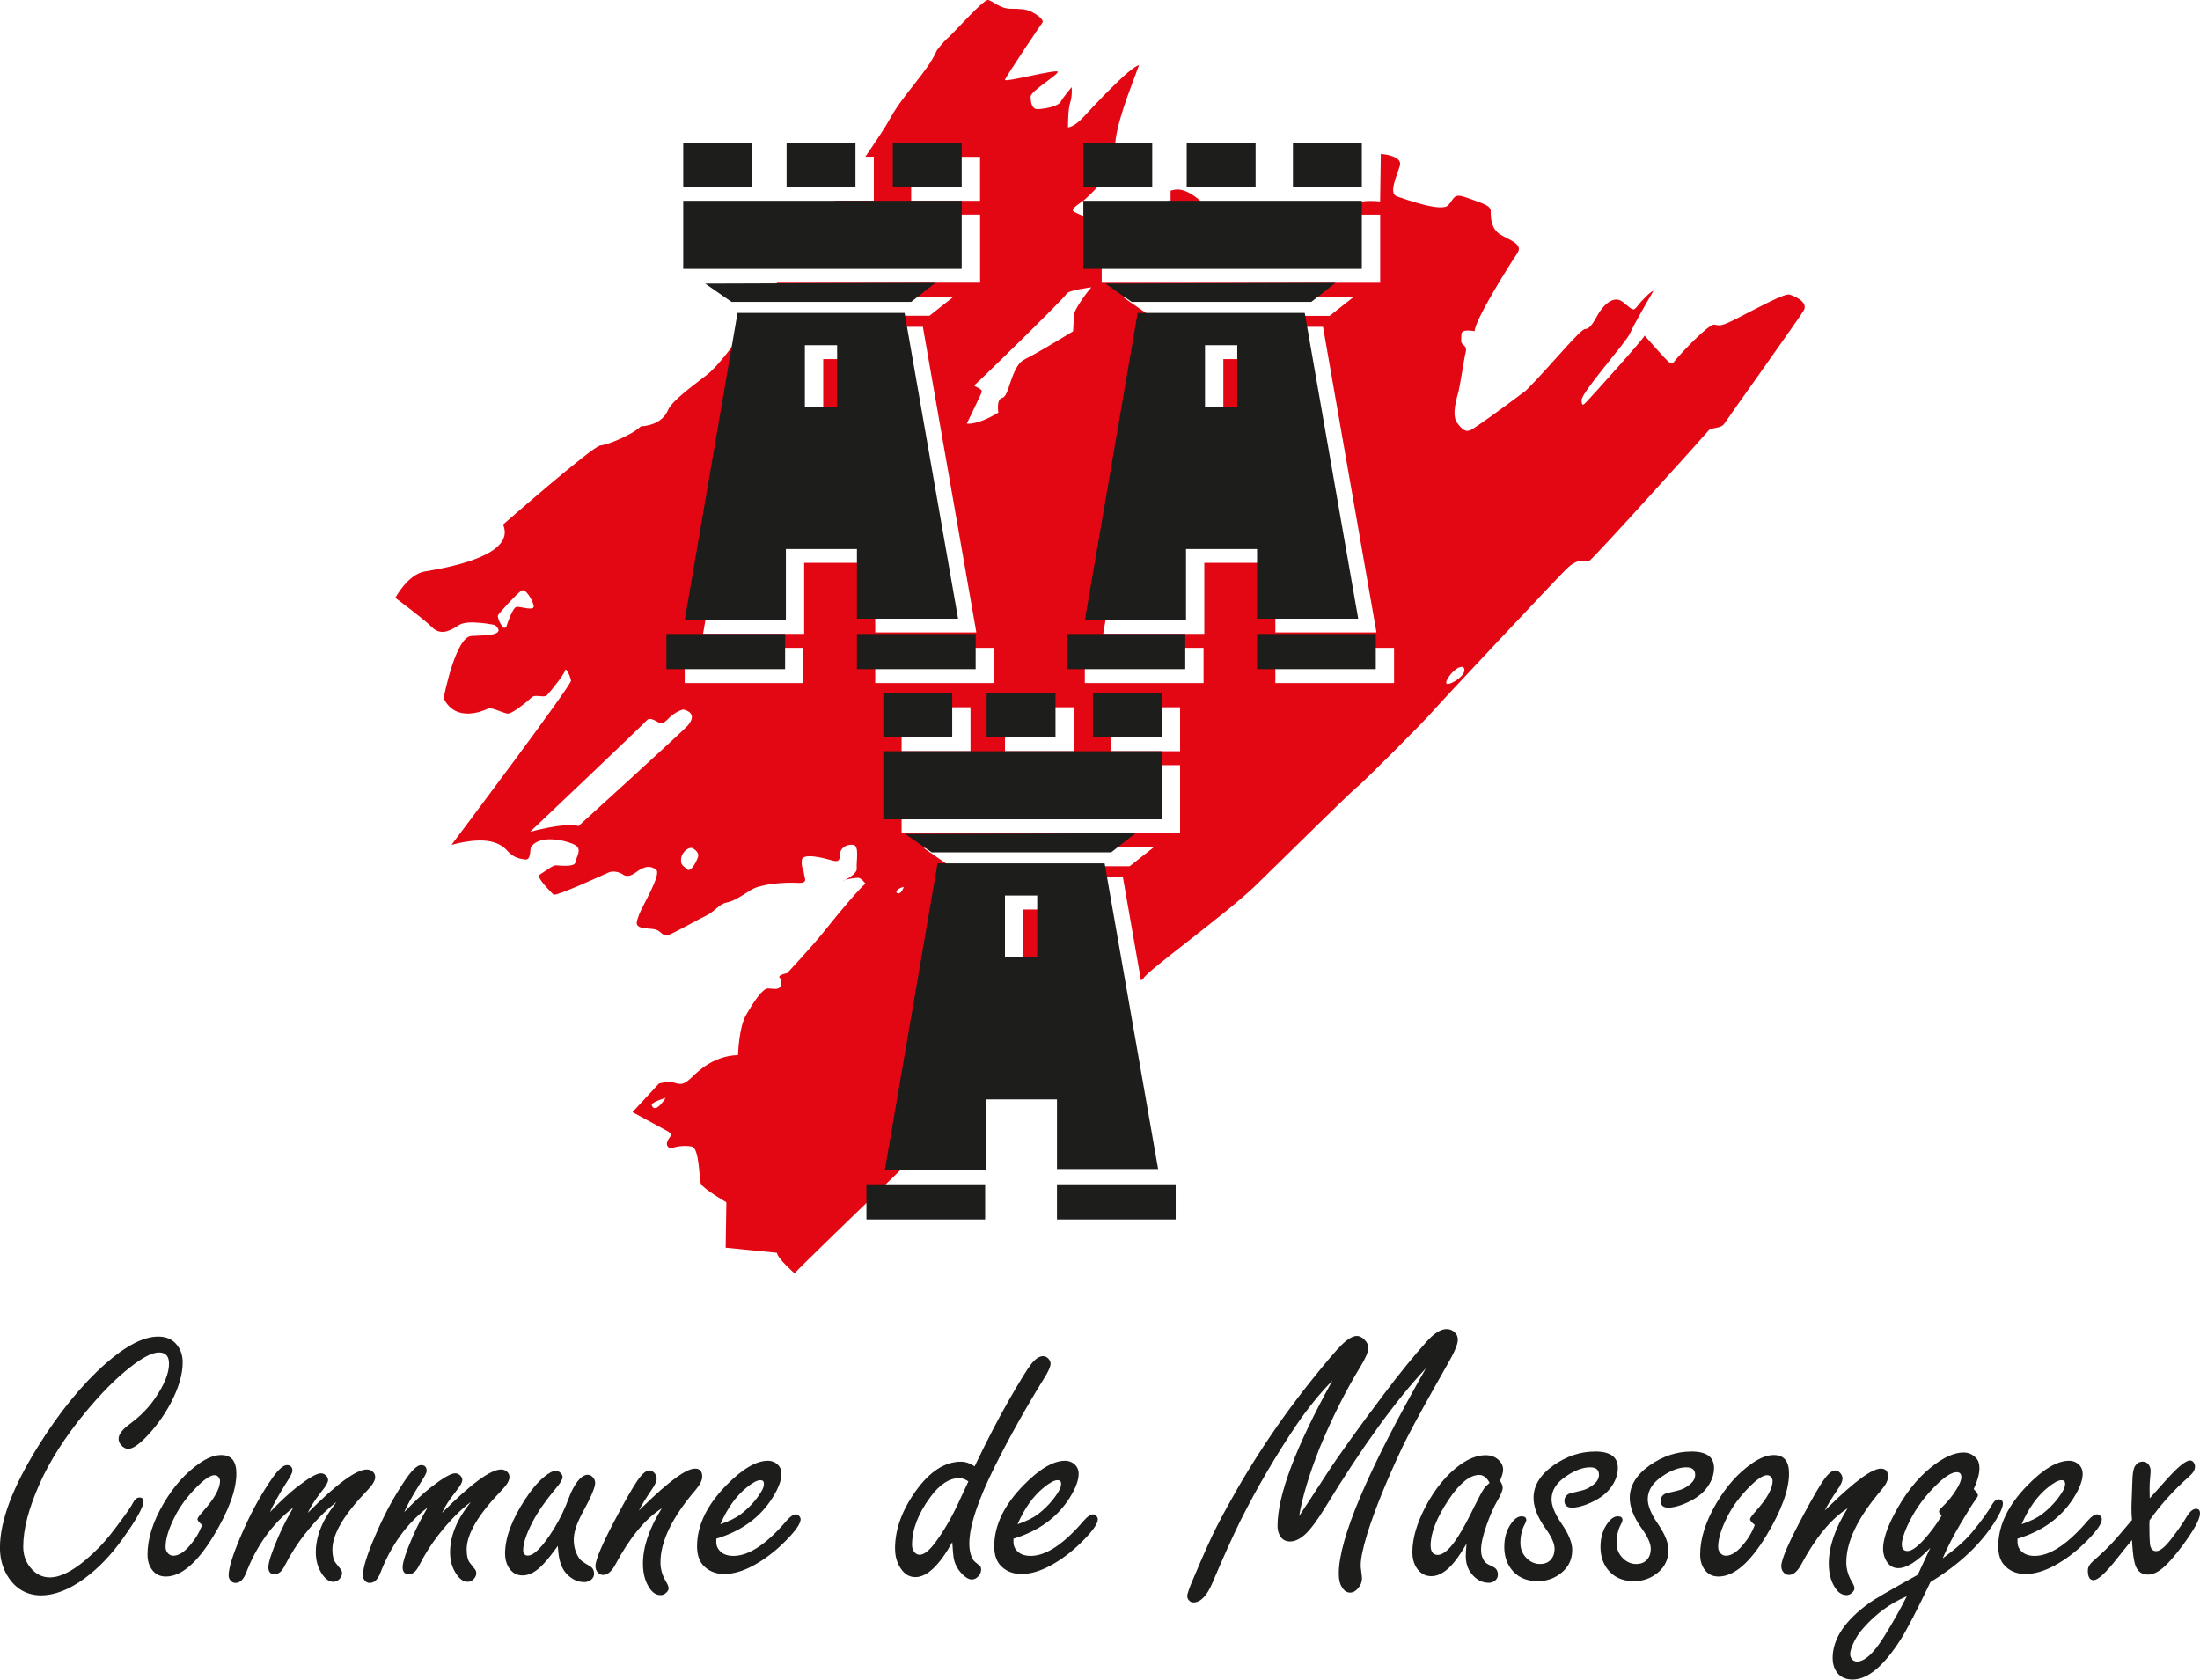
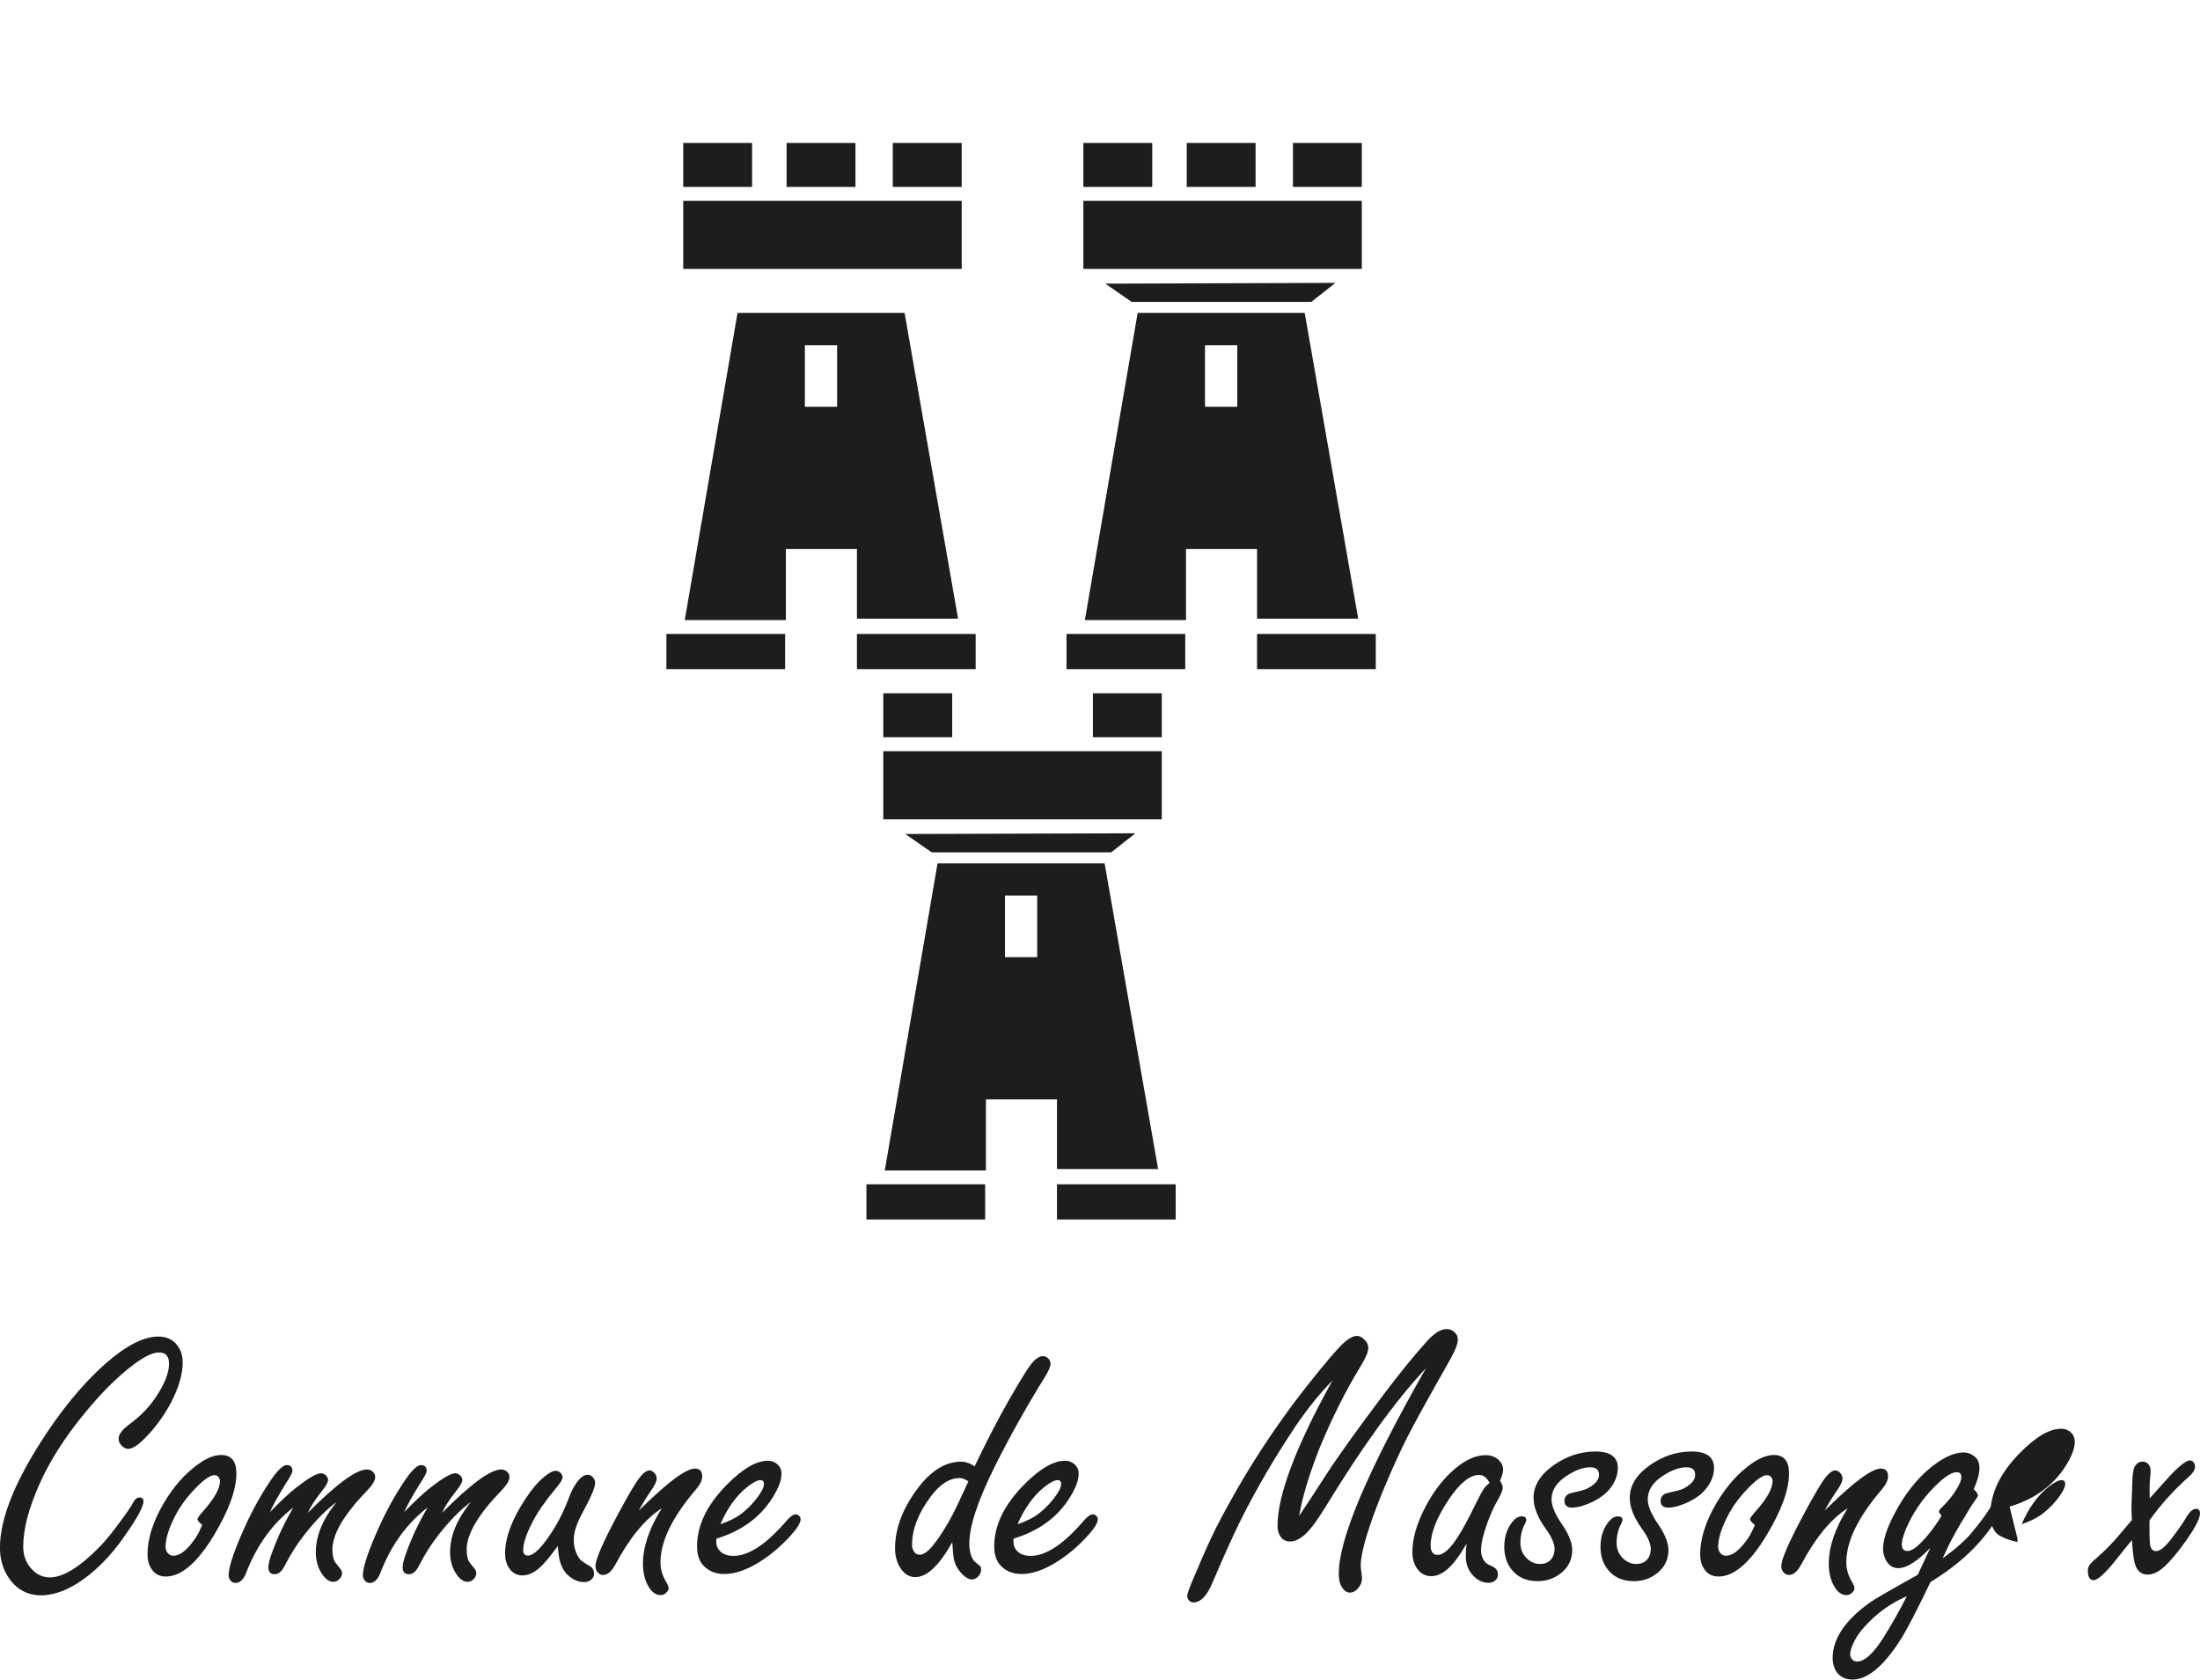
<svg xmlns="http://www.w3.org/2000/svg" id="Calque_2" viewBox="0 0 375.26 286.48">
  <defs>
    <style> .cls-1 { fill: #1d1d1b; } .cls-2 { fill: #e30613; } </style>
  </defs>
  <g id="Calque_2-2" data-name="Calque_2">
    <g>
      <g>
-         <path class="cls-2" d="M174.54,165.63h5.5v-10.5h-5.5v10.5ZM144.21,150.11c-.25.08-.45.17-.54.26,0,0,.23-.1.54-.26ZM187.92,36.85c3.44.08,10.72.59,11.12-.22h-11.12v.22ZM305.04,50.25c-.75-.12-5,2.12-8.38,3.87s-3.25,1.37-4.25,1.25-5.75,5-6.38,5.75-.75,1.12-1.38.62-4.12-4.5-4.12-4.5c-.12.5-9.25,10.62-9.75,11.12s-1,1.25-1-.12,7.62-9.87,8.25-11.37,4-7.25,4-7.25c-.38,0-2,1.62-2.75,2.62s-.88.5-2.5-.75-3.38.75-4.12,2-1.38,2.62-2.25,2.62-5.88,6.25-10.12,10.5c-5.12,3.87-7.88,5.75-9,6.5s-1.75.37-2.75-1,0-4.37.25-5.37,1-5.75,1.12-6.25.38-1.12-.25-1.62-.38-.87-.38-1.87,2.25-.5,2.25-.5c0-1.87,6.12-11.62,7.25-13.25s-1.25-2.25-2.88-3.25-1.62-3-1.62-4-1.62-1.37-4-2.25-2.12,0-3.25,1.25-7.25-1-8.75-1.5,0-3.5.5-5.25-3.25-2-3.25-2l-.12,8.12s-2.75-.37-4.5.37-22.12,3.37-25.5.12-5-2.5-5.62-2.37c-.05,0-.09.04-.12.08v1.67h-.3c-.05.89-.08,1.88-.33,2.37h36.38v11.62h-47.5v-11.41c-.78-.02-1.37-.02-1.62.03-1.38.25-2.38-.37-3.12-.75s1.12-1.5,1.62-1.87c.24-.18,1.72-1.53,3.12-3.12v-4.38h2.59c.01-.23,0-.44-.09-.62-1-2.12,2-10,2.75-12l1.12-3c-1.5.25-7.88,7.12-9.5,8.87s-2.62,1.75-2.62,1.75c0-.5,0-3.12.38-4.25s.25-2.62.25-2.62c0,0-1.38,1.62-1.88,2.5s-3.12,1.25-4,1.25-1.12-1.12-1.12-2.12,4.75-3.75,4.62-4.25-9.12,1.87-9,1.37,6-9.25,6.38-9.75-1.12-1.5-1.88-1.87-1.62-.5-3.5-.5-3.12-1.37-3.88-1.5-5.75,5.5-6.75,6.37-2,2.25-2,2.25c-1.62,3.75-5.62,7.25-8.12,11.87-.54,1.01-2.04,3.29-4.06,6.25h1.44v7.5h-6.62c-.55.78-1.1,1.58-1.66,2.37h26.41v11.62h-34.62c-.61.86-1.2,1.69-1.76,2.48l31.87-.1-4.12,3.25h-29.98c-1.52,2.14-2.52,3.55-2.64,3.75-.62,1-3.38,4.75-5.25,6.25s-6,4.37-6.75,6.12-2.5,2.62-4.62,2.75c-1.38,1.37-5.5,3.12-6.88,3.25s-16.62,13.5-16.62,13.5c2.38,5.5-10.5,7.5-13.38,8s-5,4.5-5,4.5c0,0,4.75,3.5,6.25,5s3.12.62,4.62-.37,6.12,0,6.12,0c2,1.75-1.25,1.75-4,1.87s-4.75,10.62-4.75,10.62c2.12,4.37,7.12,2,7.62,1.75s2.5.75,3.25.87,3.5-2.12,4.12-2.75,2.12.12,2.62-.37,3-3.62,3.12-4.25.88,1,1,1.75-20.38,28-20.38,28c6.12-1.62,8.38-.25,9.5,1s2.12,1.37,3,1.5.88-.87,1-2c1.5-2.62,7.12-1,7.88-.25s-.12,1.87-.25,2.75-2.88.5-3.38.5-2.12,1.25-2.75,1.62,2,3,2.38,3.37,8.25-3.25,9.38-3.75,2.38.25,2.38.25c0,0,.75.87,2.25-.25s2.5-1.25,3.5-.5-2.38,6.25-2.88,7.62-.62,1.75,0,2.12,2.12.25,2.88.5,1.12,1,1.75,1,5.38-2.75,6.75-3.37,2.25-2,3.5-2.25,2.38-1,4.12-2.12,6-1.37,8-1.25,1.12-.87,1.12-1.5-.5-1-.38-2.37,4.12-.25,5,0,1.5.37,1.5-.87,1.12-1.87,2.25-1.75.5,2.87.62,4c.09.8-1.2,1.59-1.96,1.99.71-.22,1.84-.36,2.21-.36.5,0,1.25,1,1.25,1-.75.5-4.38,4.75-6.75,7.75s-6.62,7.5-6.62,7.5c-2.25.5-1,1-1,1,.25,2.25-1.25,1.62-2.25,1.62s-2.5,2.37-3.75,4.5-1.38,6.87-1.38,6.87c-4.62.12-7.38,3.37-8.25,4.12s-1.38,1-2.5.62-2.75.12-2.75.12l-4.5,4.87s4.38,2.37,5.75,3.12.75.75.25,1.75.5,1.5.88,1.25,2-.5,3.25-.25,1.25,5.37,1.5,6.25,4.38,3.25,4.38,3.25l-.12,7.75,8.75.87c.12,1,3,3.5,3,3.5.63-.78,11.09-10.86,19.08-18.6l8.42-49.02h28.5l3.09,17.66c.26-.18.41-.29.41-.29.12-1,14.12-11,19.25-16s16.12-15.87,17.12-16.62,11.5-11.25,12.88-12.87,20.75-22.25,22.88-24.37,3.38-1.25,3.88-1.37,19.88-21.62,20.38-22.25,2.12-.25,2.75-1.25,12.62-17.75,13.5-19.25-1.88-2.62-2.62-2.75ZM88.17,103.5c-.75,0-1.75,3.25-1.75,3.25-.5,1.25-1.62-1.37-1.5-1.75s3.25-3.75,4-4.25,2,1.75,2.12,2.62-2.12.12-2.88.12ZM111.17,188.5c-.12-.5,2.38-1.25,2.38-1.25-1.62,2.5-2.25,1.75-2.38,1.25ZM230.92,50.63l-4.12,3.25h-30.62l-4.5-3.12,39.25-.12ZM155.42,34.25v-7.5h11.75v7.5h-11.75ZM166.29,65.63c.5-.37,15.38-14.87,15.62-15.5s4.25-1.12,4.25-1.12c-1.12,1.25-3,4-3,4.75s-.12,2.75-.12,2.75c0,0-5.12,3.12-7,4.12s-1.88.87-2.75,2.25c-1.25,2.5-1.38,4.75-2.38,5s-.62,2.5-.62,2.5c-3.75,2.25-5.38,1.87-5.38,1.87,0,0,2.12-4.37,2.5-5.25s-1.62-1-1.12-1.37ZM183.17,120.63v7.5h-11.75v-7.5h11.75ZM98.67,140.88c-2.5-.62-8.25,1-8.25,1,0,0,19.25-18.25,19.88-19s1.88.37,2.38.5,1.38-.87,1.38-.87c1.25-1.25,2.5-1.5,2.5-1.5,2,.5,1.62,1.75.75,2.75s-18.62,17.12-18.62,17.12ZM119.04,146.25c-.38,1-1.25,2.62-1.88,2s-1-.62-1-1.62,1-2.12,1.88-2c0,0,1.38.62,1,1.62ZM137.04,116.5h-20.25v-6h20.25v6ZM137.17,96v12.12h-17.25l9-52.37h28.5l9.12,52.12h-17.25v-11.87h-12.12ZM149.29,110.5h20.25v6h-20.25v-6ZM165.54,120.63v7.5h-11.75v-7.5h11.75ZM153.17,152.38c-.62-.12-.12-.87,1-1.12,0,0-.38,1.25-1,1.12ZM192.67,147.75h-30.62l-4.5-3.12,39.25-.12-4.12,3.25ZM201.29,142.13h-47.5v-11.62h47.5v11.62ZM201.29,128.13h-11.75v-7.5h11.75v7.5ZM205.29,116.5h-20.25v-6h20.25v6ZM205.42,96v12.12h-17.25l9-52.37h28.5l9.12,52.12h-17.25v-11.87h-12.12ZM237.79,116.5h-20.25v-6h20.25v6ZM249.79,114.38c-.12,1.12-2.5,2.5-3,2.25s.88-2.25,2-2.75,1,.5,1,.5ZM208.67,71.75h5.5v-10.5h-5.5v10.5ZM140.42,71.75h5.5v-10.5h-5.5v10.5Z" />
        <g>
          <g>
            <rect class="cls-1" x="184.79" y="34.25" width="47.5" height="11.62" />
            <rect class="cls-1" x="220.54" y="24.38" width="11.75" height="7.5" />
            <rect class="cls-1" x="202.42" y="24.38" width="11.75" height="7.5" />
            <rect class="cls-1" x="184.79" y="24.38" width="11.75" height="7.5" />
            <polygon class="cls-1" points="227.79 48.25 223.67 51.5 193.04 51.5 188.54 48.38 227.79 48.25" />
            <path class="cls-1" d="M231.67,105.5l-9.12-52.12h-28.5l-9,52.38h17.25v-12.12h12.12v11.88h17.25ZM211.04,69.38h-5.5v-10.5h5.5v10.5Z" />
            <rect class="cls-1" x="214.42" y="108.13" width="20.25" height="6" />
            <rect class="cls-1" x="181.92" y="108.13" width="20.25" height="6" />
          </g>
          <g>
            <rect class="cls-1" x="116.54" y="34.25" width="47.5" height="11.62" />
            <rect class="cls-1" x="152.29" y="24.38" width="11.75" height="7.5" />
            <rect class="cls-1" x="134.17" y="24.38" width="11.75" height="7.5" />
            <rect class="cls-1" x="116.54" y="24.38" width="11.75" height="7.5" />
-             <polygon class="cls-1" points="159.54 48.25 155.42 51.5 124.79 51.5 120.29 48.38 159.54 48.25" />
            <path class="cls-1" d="M163.42,105.5l-9.12-52.12h-28.5l-9,52.38h17.25v-12.12h12.12v11.88h17.25ZM142.79,69.38h-5.5v-10.5h5.5v10.5Z" />
            <rect class="cls-1" x="146.17" y="108.13" width="20.25" height="6" />
            <rect class="cls-1" x="113.67" y="108.13" width="20.25" height="6" />
          </g>
          <g>
            <rect class="cls-1" x="150.67" y="128.13" width="47.5" height="11.62" />
            <rect class="cls-1" x="186.42" y="118.25" width="11.75" height="7.5" />
-             <rect class="cls-1" x="168.29" y="118.25" width="11.75" height="7.5" />
            <rect class="cls-1" x="150.67" y="118.25" width="11.75" height="7.5" />
            <polygon class="cls-1" points="193.67 142.13 189.54 145.38 158.92 145.38 154.42 142.25 193.67 142.13" />
            <path class="cls-1" d="M197.54,199.38l-9.12-52.12h-28.5l-9,52.38h17.25v-12.12h12.12v11.88h17.25ZM176.92,163.25h-5.5v-10.5h5.5v10.5Z" />
            <rect class="cls-1" x="180.29" y="202" width="20.25" height="6" />
            <rect class="cls-1" x="147.79" y="202" width="20.25" height="6" />
          </g>
        </g>
      </g>
      <g>
        <path class="cls-1" d="M27,227.97c1.41,0,2.49.5,3.25,1.51.61.8.91,1.76.91,2.9,0,2.04-.68,4.36-2.05,6.96-1.2,2.25-2.69,4.26-4.47,6.05-1.18,1.16-2.1,1.73-2.77,1.73-.44,0-.85-.22-1.23-.66-.27-.32-.41-.67-.41-1.07,0-.74.64-1.58,1.92-2.52,1.81-1.34,3.25-2.81,4.32-4.41,1.58-2.31,2.36-4.26,2.36-5.86,0-.65-.14-1.13-.43-1.45-.28-.32-.71-.47-1.28-.47-1.16,0-2.79.84-4.92,2.52-2.42,1.89-4.97,4.46-7.66,7.72-3.42,4.14-6.03,8.21-7.81,12.22-1.85,4.16-2.77,7.71-2.77,10.65,0,1.41.41,2.6,1.23,3.59.9,1.11,2.01,1.67,3.31,1.67,2.27,0,5.12-1.76,8.57-5.29,1.03-1.07,2.28-2.62,3.75-4.66.97-1.3,1.59-2.23,1.86-2.77.31-.61.68-.91,1.1-.91.46,0,.69.22.69.66,0,.94-1.18,3.07-3.53,6.36-1.95,2.75-4.11,5-6.46,6.74-2.65,1.95-5.15,2.93-7.5,2.93s-4.36-1.1-5.7-3.31c-.86-1.41-1.29-3.01-1.29-4.82,0-4.54,2.14-10.26,6.43-17.17,3.65-5.88,7.51-10.62,11.56-14.21,3.51-3.09,6.51-4.63,9.01-4.63Z" />
        <path class="cls-1" d="M37.74,248.17c1.72,0,2.58,1.05,2.58,3.15,0,2.79-1.29,6.33-3.88,10.62-2.81,4.64-5.53,6.96-8.16,6.96-1.22,0-2.11-.57-2.68-1.7-.29-.57-.44-1.25-.44-2.05,0-2.69.92-5.61,2.77-8.76,1.72-2.92,3.75-5.19,6.08-6.8,1.36-.95,2.6-1.42,3.72-1.42ZM34.47,260.08c-.53-.42-.79-.75-.79-.98,0-.17.34-.63,1.01-1.39,1.89-2.12,2.84-3.83,2.84-5.13,0-.17-.05-.34-.16-.5-.17-.31-.43-.47-.79-.47-.67,0-1.66.65-2.96,1.95-1.68,1.68-2.96,3.41-3.84,5.2-1.03,2.04-1.54,3.73-1.54,5.07,0,.36.09.67.28.95.27.38.62.57,1.04.57,1.01,0,2.09-.76,3.24-2.27.5-.63.91-1.28,1.23-1.95.31-.67.46-1.02.44-1.04Z" />
        <path class="cls-1" d="M45.97,258c1.76-1.85,3.32-3.3,4.66-4.35,2.04-1.58,3.4-2.36,4.1-2.36.34,0,.63.13.88.38.23.23.35.48.35.76,0,.4-.37,1.05-1.1,1.95-1.13,1.43-1.92,2.65-2.36,3.66,4.91-4.94,8.27-7.4,10.08-7.4.38,0,.7.12.98.35.29.25.44.57.44.95,0,.59-.45,1.34-1.35,2.27-3.97,4.1-5.95,7.46-5.95,10.08,0,1.07.19,1.84.57,2.3l.82,1.04c.17.19.25.43.25.72,0,.34-.14.65-.41.95-.31.34-.67.5-1.07.5-.69,0-1.33-.44-1.92-1.32-.71-1.05-1.07-2.29-1.07-3.72,0-1.91.55-3.84,1.64-5.8.38-.69,1.01-1.62,1.89-2.77-1.79,1.34-3.6,3.19-5.45,5.54-1.26,1.6-2.39,3.38-3.4,5.36-.48.95-1.05,1.42-1.7,1.42-.71,0-1.07-.4-1.07-1.2,0-.86.59-2.64,1.76-5.33.67-1.53,1.5-3.15,2.49-4.85-3.59,2.77-6.29,6.53-8.1,11.28-.44,1.05-1.03,1.58-1.76,1.58-.34,0-.61-.13-.82-.38-.23-.25-.35-.56-.35-.91,0-1.24.69-3.48,2.08-6.71,1.45-3.42,3.09-6.5,4.92-9.23,1.26-1.91,2.24-2.87,2.93-2.87.63,0,.95.34.95,1.01,0,.29-.39,1.03-1.17,2.21-1.37,2.21-2.27,3.84-2.71,4.92Z" />
        <path class="cls-1" d="M68.87,258c1.76-1.85,3.32-3.3,4.66-4.35,2.04-1.58,3.4-2.36,4.1-2.36.34,0,.63.13.88.38.23.23.35.48.35.76,0,.4-.37,1.05-1.1,1.95-1.13,1.43-1.92,2.65-2.36,3.66,4.91-4.94,8.27-7.4,10.08-7.4.38,0,.7.12.98.35.29.25.44.57.44.95,0,.59-.45,1.34-1.35,2.27-3.97,4.1-5.95,7.46-5.95,10.08,0,1.07.19,1.84.57,2.3l.82,1.04c.17.19.25.43.25.72,0,.34-.14.65-.41.95-.31.34-.67.5-1.07.5-.69,0-1.33-.44-1.92-1.32-.71-1.05-1.07-2.29-1.07-3.72,0-1.91.55-3.84,1.64-5.8.38-.69,1.01-1.62,1.89-2.77-1.79,1.34-3.6,3.19-5.45,5.54-1.26,1.6-2.39,3.38-3.4,5.36-.48.95-1.05,1.42-1.7,1.42-.71,0-1.07-.4-1.07-1.2,0-.86.59-2.64,1.76-5.33.67-1.53,1.5-3.15,2.49-4.85-3.59,2.77-6.29,6.53-8.1,11.28-.44,1.05-1.03,1.58-1.76,1.58-.34,0-.61-.13-.82-.38-.23-.25-.35-.56-.35-.91,0-1.24.69-3.48,2.08-6.71,1.45-3.42,3.09-6.5,4.92-9.23,1.26-1.91,2.24-2.87,2.93-2.87.63,0,.95.34.95,1.01,0,.29-.39,1.03-1.17,2.21-1.37,2.21-2.27,3.84-2.71,4.92Z" />
        <path class="cls-1" d="M95.15,263.67c-.9,1.26-1.7,2.27-2.39,3.02-1.22,1.34-2.43,2.02-3.62,2.02-1.03,0-1.83-.46-2.39-1.39-.4-.65-.6-1.43-.6-2.33,0-2.71,1.16-5.82,3.47-9.33,1.07-1.64,2.13-2.89,3.18-3.75.82-.69,1.49-1.04,2.02-1.04.29,0,.57.13.82.38.21.23.32.46.32.69,0,.4-.39,1.05-1.17,1.95-1.74,2.08-3.07,3.99-3.97,5.73-1.05,2.04-1.58,3.63-1.58,4.79,0,.29.07.52.21.68.14.16.33.24.58.24,1.07,0,2.56-1.53,4.47-4.6.99-1.6,1.84-3.36,2.55-5.29.38-1.05.87-1.98,1.48-2.8.59-.73,1.17-1.1,1.73-1.1.31,0,.6.14.85.41.27.29.41.62.41.98,0,.76-.72,2.46-2.17,5.1-.99,1.83-1.48,3.35-1.48,4.57,0,1.3.35,2.42,1.04,3.34.19.25.77.65,1.73,1.2.46.27.69.71.69,1.32,0,.38-.16.7-.49.98-.33.27-.72.41-1.18.41-1.05,0-2.01-.42-2.87-1.26-.78-.76-1.27-1.85-1.48-3.28-.04-.19-.09-.73-.16-1.64Z" />
        <path class="cls-1" d="M108.94,257.68c.27-.25.54-.5.79-.76,4.39-4.29,7.33-6.43,8.82-6.43.82,0,1.23.45,1.23,1.36,0,.63-.37,1.38-1.1,2.24-4.01,4.68-6.02,8.81-6.02,12.38,0,1.16.31,2.26.95,3.31.29.48.44.86.44,1.13,0,.25-.13.49-.38.72-.27.29-.6.44-.98.44-.86,0-1.59-.55-2.17-1.64-.57-1.03-.85-2.28-.85-3.75,0-2.84,1.07-5.98,3.21-9.42-2.86,1.83-5.51,5.06-7.97,9.7-.63,1.11-1.3,1.67-2.02,1.67-.36,0-.65-.13-.88-.38-.29-.29-.44-.67-.44-1.13,0-1.13,1.29-4.11,3.88-8.92,1.39-2.6,2.48-4.49,3.28-5.67.8-1.15,1.48-1.73,2.05-1.73.27,0,.54.13.79.38.29.29.44.63.44,1.01,0,.46-.3,1.12-.91,1.99-.88,1.28-1.6,2.45-2.14,3.5Z" />
        <path class="cls-1" d="M122.18,262.44v.57c0,.46.12.86.35,1.2.52.78,1.39,1.17,2.58,1.17,2.63,0,5.66-2.02,9.1-6.05.61-.69,1.12-1.04,1.54-1.04.23,0,.44.12.63.35.13.17.19.33.19.47,0,.82-1.01,2.21-3.02,4.16-1.58,1.53-3.26,2.78-5.04,3.75-1.79.97-3.45,1.45-4.98,1.45s-2.81-.55-3.72-1.64c-.61-.76-.91-1.79-.91-3.09,0-3.55,1.67-7.03,5.01-10.43,2.71-2.77,5.07-4.16,7.09-4.16.55,0,1.04.17,1.48.5.55.44.82,1.02.82,1.73,0,1.11-.52,2.48-1.54,4.1-2.12,3.36-5.31,5.68-9.58,6.96ZM122.87,259.98c1.47-.5,2.63-1.07,3.47-1.7,1.47-1.13,2.64-2.42,3.5-3.84.31-.5.47-.96.47-1.35,0-.42-.2-.63-.6-.63-.55,0-1.32.41-2.33,1.23-1.81,1.45-3.31,3.55-4.51,6.3Z" />
        <path class="cls-1" d="M166.25,250.09c2.1-4.39,4.08-8.21,5.95-11.47,1.81-3.15,3.04-5.14,3.69-5.96.71-.9,1.39-1.35,2.02-1.35.34,0,.64.14.91.41.25.27.38.57.38.88,0,.48-.36,1.29-1.07,2.43-3.05,4.92-5.84,9.9-8.38,14.96-2.94,5.9-4.41,10.32-4.41,13.26,0,1.2.23,2.14.69,2.84.08.15.46.48,1.13,1.01.13.11.19.32.19.63,0,.42-.16.8-.49,1.15-.33.35-.69.52-1.09.52-.48,0-1.02-.29-1.61-.88-.84-.84-1.34-1.81-1.51-2.9-.06-.46-.14-1.32-.22-2.58-2.21,3.97-4.31,5.96-6.3,5.96-1.16,0-2.08-.65-2.77-1.95-.46-.86-.69-1.84-.69-2.93,0-3.28,1.2-6.57,3.59-9.89,2.37-3.28,4.92-4.92,7.66-4.92.76,0,1.53.26,2.33.79ZM165.18,252.67c-.57-.38-1.06-.57-1.48-.57-1.76,0-3.43,1.08-5.01,3.25-2.08,2.81-3.12,5.53-3.12,8.16,0,.32.06.61.19.88.25.52.63.79,1.13.79.73,0,1.63-.71,2.68-2.14,1.41-1.89,2.71-4.13,3.91-6.71.42-.88.83-1.76,1.23-2.65l.28-.6.19-.41Z" />
        <path class="cls-1" d="M172.87,262.44v.57c0,.46.12.86.35,1.2.52.78,1.39,1.17,2.58,1.17,2.63,0,5.66-2.02,9.1-6.05.61-.69,1.12-1.04,1.54-1.04.23,0,.44.12.63.35.13.17.19.33.19.47,0,.82-1.01,2.21-3.02,4.16-1.58,1.53-3.26,2.78-5.04,3.75-1.79.97-3.45,1.45-4.98,1.45s-2.81-.55-3.72-1.64c-.61-.76-.91-1.79-.91-3.09,0-3.55,1.67-7.03,5.01-10.43,2.71-2.77,5.07-4.16,7.09-4.16.55,0,1.04.17,1.48.5.55.44.82,1.02.82,1.73,0,1.11-.52,2.48-1.54,4.1-2.12,3.36-5.31,5.68-9.58,6.96ZM173.56,259.98c1.47-.5,2.63-1.07,3.47-1.7,1.47-1.13,2.64-2.42,3.5-3.84.31-.5.47-.96.47-1.35,0-.42-.2-.63-.6-.63-.55,0-1.32.41-2.33,1.23-1.81,1.45-3.31,3.55-4.51,6.3Z" />
        <path class="cls-1" d="M221.54,258.66c.67-.99,2.23-3.36,4.66-7.12,2.08-3.21,5.4-7.84,9.96-13.89,2.65-3.51,5.04-6.45,7.18-8.82,1.28-1.43,2.42-2.14,3.4-2.14.57,0,1.04.2,1.42.6.34.31.5.71.5,1.2,0,.71-.43,1.84-1.29,3.37-.17.31-1.03,1.84-2.58,4.57-2.77,4.92-4.65,8.42-5.64,10.52-2.71,5.75-4.69,10.66-5.95,14.71-.74,2.42-1.1,4.19-1.1,5.32,0,.25.02.51.06.79.11.82.16,1.3.16,1.45,0,.61-.23,1.18-.69,1.7-.4.48-.85.72-1.35.72-.59,0-1.07-.35-1.45-1.04-.32-.52-.47-1.26-.47-2.21,0-5.94,4.96-17.62,14.87-35.03-5.19,5.54-10.93,13.48-17.23,23.82-1.39,2.25-2.53,3.77-3.43,4.57-.88.78-1.72,1.17-2.52,1.17s-1.39-.35-1.76-1.04c-.25-.46-.38-1-.38-1.61,0-5.25,3.12-13.52,9.36-24.79-2.12,2.16-4.16,4.67-6.11,7.53-3.55,5.27-6.72,10.68-9.51,16.23-1.32,2.67-2.93,6.23-4.82,10.68-.95,2.27-2.04,3.4-3.28,3.4-.32,0-.58-.14-.79-.41-.17-.19-.25-.42-.25-.69,0-.4.39-1.49,1.17-3.28,1.66-3.93,2.93-6.75,3.81-8.47,4.52-8.8,9.86-17.08,16.04-24.83,2.58-3.23,4.37-5.33,5.36-6.3,1.03-.99,1.88-1.48,2.55-1.48.42,0,.83.19,1.23.57.48.44.72.95.72,1.51,0,.63-.44,1.67-1.32,3.12-2.52,4.12-4.84,8.74-6.96,13.86-1.83,4.62-3,8.54-3.53,11.75Z" />
        <path class="cls-1" d="M250.15,263.29c-.69,1.22-1.38,2.25-2.05,3.09-1.32,1.64-2.64,2.46-3.94,2.46-1.13,0-2.02-.54-2.65-1.61-.4-.69-.6-1.51-.6-2.46,0-2.33.74-4.9,2.21-7.72,1.64-3.13,3.61-5.53,5.92-7.21,1.51-1.09,2.97-1.64,4.38-1.64.88,0,1.62.27,2.21.82.5.48.76,1.03.76,1.64,0,.46-.18,1.1-.54,1.92.32.44.47.83.47,1.17,0,.44-.29,1.17-.88,2.17-.61,1.03-1.22,2.39-1.83,4.1-.65,1.81-.98,3.26-.98,4.35,0,.88.26,1.61.79,2.17.15.15.58.39,1.29.72.52.25.79.69.79,1.32,0,.4-.15.72-.44.98-.31.27-.68.41-1.1.41-1.13,0-2.11-.5-2.93-1.51-.67-.82-1.01-1.85-1.01-3.09,0-.42.04-1.11.13-2.08ZM254.09,252.92c-.25-.46-.52-.8-.82-1.02-.29-.22-.61-.33-.95-.33-1.6,0-3.33,1.4-5.2,4.19-2.06,3.09-3.09,5.7-3.09,7.84,0,.53.1.92.3,1.2.2.27.5.41.9.41,1.01,0,2.18-1.07,3.53-3.21.76-1.18,1.69-2.91,2.8-5.2.74-1.49,1.27-2.48,1.61-2.96.17-.25.47-.56.91-.91Z" />
        <path class="cls-1" d="M272.05,247.57c1.3,0,2.28.23,2.93.69s.98,1.17.98,2.11c0,1.24-.46,2.44-1.39,3.59-.88,1.09-2.21,1.97-3.97,2.65-.97.36-1.78.54-2.43.54-.88,0-1.32-.39-1.32-1.17,0-.53.25-.92.76-1.2.13-.06.84-.24,2.14-.54.78-.17,1.49-.54,2.14-1.1.57-.48.85-1.01.85-1.58,0-.44-.13-.77-.38-.98-.25-.21-.63-.31-1.13-.31-1.22,0-2.56.49-4.03,1.48-1.7,1.11-2.55,2.44-2.55,3.97,0,1.09.56,2.46,1.67,4.1,1.24,1.79,1.86,3.3,1.86,4.54,0,1.85-.82,3.3-2.46,4.35-1.01.65-2.15.98-3.43.98-2.02,0-3.55-.72-4.6-2.17-.74-1.03-1.1-2.25-1.1-3.66,0-1.64.42-3.01,1.26-4.13.55-.74,1.11-1.1,1.7-1.1.52,0,.79.21.79.63,0,.17-.09.42-.28.76-.48.9-.72,1.96-.72,3.18,0,1.03.37,1.9,1.1,2.61.65.63,1.4.95,2.24.95s1.46-.27,1.92-.82c.38-.46.57-1.05.57-1.76,0-.88-.5-2.03-1.51-3.43-1.39-1.93-2.08-3.69-2.08-5.26,0-2.1,1.14-3.96,3.43-5.58,2.23-1.55,4.58-2.33,7.06-2.33Z" />
        <path class="cls-1" d="M288.46,247.57c1.3,0,2.28.23,2.93.69s.98,1.17.98,2.11c0,1.24-.46,2.44-1.39,3.59-.88,1.09-2.21,1.97-3.97,2.65-.97.36-1.78.54-2.43.54-.88,0-1.32-.39-1.32-1.17,0-.53.25-.92.76-1.2.13-.06.84-.24,2.14-.54.78-.17,1.49-.54,2.14-1.1.57-.48.85-1.01.85-1.58,0-.44-.13-.77-.38-.98-.25-.21-.63-.31-1.13-.31-1.22,0-2.56.49-4.03,1.48-1.7,1.11-2.55,2.44-2.55,3.97,0,1.09.56,2.46,1.67,4.1,1.24,1.79,1.86,3.3,1.86,4.54,0,1.85-.82,3.3-2.46,4.35-1.01.65-2.15.98-3.43.98-2.02,0-3.55-.72-4.6-2.17-.74-1.03-1.1-2.25-1.1-3.66,0-1.64.42-3.01,1.26-4.13.55-.74,1.11-1.1,1.7-1.1.52,0,.79.21.79.63,0,.17-.09.42-.28.76-.48.9-.72,1.96-.72,3.18,0,1.03.37,1.9,1.1,2.61.65.63,1.4.95,2.24.95s1.46-.27,1.92-.82c.38-.46.57-1.05.57-1.76,0-.88-.5-2.03-1.51-3.43-1.39-1.93-2.08-3.69-2.08-5.26,0-2.1,1.14-3.96,3.43-5.58,2.23-1.55,4.58-2.33,7.06-2.33Z" />
        <path class="cls-1" d="M302.58,248.17c1.72,0,2.58,1.05,2.58,3.15,0,2.79-1.29,6.33-3.88,10.62-2.81,4.64-5.53,6.96-8.16,6.96-1.22,0-2.11-.57-2.68-1.7-.29-.57-.44-1.25-.44-2.05,0-2.69.92-5.61,2.77-8.76,1.72-2.92,3.75-5.19,6.08-6.8,1.37-.95,2.6-1.42,3.72-1.42ZM299.3,260.08c-.53-.42-.79-.75-.79-.98,0-.17.34-.63,1.01-1.39,1.89-2.12,2.84-3.83,2.84-5.13,0-.17-.05-.34-.16-.5-.17-.31-.43-.47-.79-.47-.67,0-1.66.65-2.96,1.95-1.68,1.68-2.96,3.41-3.84,5.2-1.03,2.04-1.54,3.73-1.54,5.07,0,.36.09.67.28.95.27.38.62.57,1.04.57,1.01,0,2.09-.76,3.25-2.27.5-.63.91-1.28,1.23-1.95.32-.67.46-1.02.44-1.04Z" />
        <path class="cls-1" d="M311.21,257.68c.27-.25.54-.5.79-.76,4.39-4.29,7.33-6.43,8.82-6.43.82,0,1.23.45,1.23,1.36,0,.63-.37,1.38-1.1,2.24-4.01,4.68-6.02,8.81-6.02,12.38,0,1.16.32,2.26.95,3.31.29.48.44.86.44,1.13,0,.25-.13.49-.38.72-.27.29-.6.44-.98.44-.86,0-1.59-.55-2.17-1.64-.57-1.03-.85-2.28-.85-3.75,0-2.84,1.07-5.98,3.21-9.42-2.86,1.83-5.51,5.06-7.97,9.7-.63,1.11-1.3,1.67-2.02,1.67-.36,0-.65-.13-.88-.38-.29-.29-.44-.67-.44-1.13,0-1.13,1.29-4.11,3.88-8.92,1.39-2.6,2.48-4.49,3.28-5.67.8-1.15,1.48-1.73,2.05-1.73.27,0,.54.13.79.38.29.29.44.63.44,1.01,0,.46-.3,1.12-.91,1.99-.88,1.28-1.6,2.45-2.14,3.5Z" />
        <path class="cls-1" d="M331.4,265.78c2.25-1.64,3.92-3.13,5.01-4.47,1.62-1.95,2.76-3.54,3.43-4.76.34-.55.68-.82,1.04-.82.5,0,.76.24.76.72,0,.57-.4,1.51-1.2,2.83-2.48,4.03-6.2,7.55-11.15,10.55-2.31,4.83-4.01,8.11-5.1,9.83-2.9,4.54-5.63,6.81-8.19,6.81-1.34,0-2.31-.53-2.9-1.58-.34-.61-.5-1.3-.5-2.08,0-3.3,2.12-6.46,6.36-9.48.67-.5,3.39-2.08,8.16-4.73.92-1.95,1.64-3.49,2.14-4.6-2.21,2.31-4.03,3.47-5.48,3.47-.9,0-1.61-.46-2.11-1.39-.31-.61-.47-1.24-.47-1.89,0-1.51.62-3.46,1.86-5.83,1.76-3.42,3.88-6.13,6.36-8.13,2.08-1.66,3.92-2.49,5.51-2.49.82,0,1.52.3,2.11.91.4.4.6.99.6,1.76,0,.97-.33,2.16-.98,3.59.48.46.72.81.72,1.04,0,.15-.11.36-.32.63-.57.78-1.48,2.24-2.74,4.38-1.11,1.87-2.09,3.77-2.93,5.7ZM325.23,272.27c-2.77,1.18-5.22,2.96-7.34,5.36-.99,1.11-1.69,2.29-2.11,3.53-.13.38-.19.69-.19.95,0,.27.06.51.19.72.23.38.56.57.98.57,1.3,0,2.83-1.4,4.57-4.19,1.51-2.42,2.81-4.73,3.91-6.93ZM331.18,258.5c-.29-.32-.44-.54-.44-.66,0-.19.16-.43.47-.72,1.05-1.01,1.9-2.06,2.55-3.15.52-.86.79-1.53.79-2.02,0-.57-.26-.85-.79-.85-.9,0-2.2.86-3.88,2.58-2,2.04-3.55,4.32-4.66,6.84-.55,1.26-.82,2.23-.82,2.9,0,.38.08.66.25.85.17.19.41.28.72.28.74,0,1.76-.76,3.09-2.27.84-.97,1.55-1.91,2.14-2.83.4-.61.59-.92.57-.95Z" />
-         <path class="cls-1" d="M344.13,262.44v.57c0,.46.12.86.35,1.2.52.78,1.39,1.17,2.58,1.17,2.62,0,5.66-2.02,9.1-6.05.61-.69,1.12-1.04,1.54-1.04.23,0,.44.12.63.35.13.17.19.33.19.47,0,.82-1.01,2.21-3.02,4.16-1.58,1.53-3.26,2.78-5.04,3.75-1.79.97-3.45,1.45-4.98,1.45s-2.81-.55-3.72-1.64c-.61-.76-.91-1.79-.91-3.09,0-3.55,1.67-7.03,5.01-10.43,2.71-2.77,5.07-4.16,7.09-4.16.55,0,1.04.17,1.48.5.55.44.82,1.02.82,1.73,0,1.11-.52,2.48-1.54,4.1-2.12,3.36-5.31,5.68-9.58,6.96ZM344.82,259.98c1.47-.5,2.62-1.07,3.47-1.7,1.47-1.13,2.64-2.42,3.5-3.84.31-.5.47-.96.47-1.35,0-.42-.2-.63-.6-.63-.55,0-1.32.41-2.33,1.23-1.81,1.45-3.31,3.55-4.5,6.3Z" />
+         <path class="cls-1" d="M344.13,262.44v.57s-2.81-.55-3.72-1.64c-.61-.76-.91-1.79-.91-3.09,0-3.55,1.67-7.03,5.01-10.43,2.71-2.77,5.07-4.16,7.09-4.16.55,0,1.04.17,1.48.5.55.44.82,1.02.82,1.73,0,1.11-.52,2.48-1.54,4.1-2.12,3.36-5.31,5.68-9.58,6.96ZM344.82,259.98c1.47-.5,2.62-1.07,3.47-1.7,1.47-1.13,2.64-2.42,3.5-3.84.31-.5.47-.96.47-1.35,0-.42-.2-.63-.6-.63-.55,0-1.32.41-2.33,1.23-1.81,1.45-3.31,3.55-4.5,6.3Z" />
        <path class="cls-1" d="M363.66,259.26c-.06-.65-.09-1.28-.09-1.89,0-.57.02-1.27.06-2.11.06-1.41.09-2.23.09-2.46.02-1.32.16-2.21.41-2.65.32-.57.77-.85,1.36-.85.38,0,.69.14.94.41.27.34.41.71.41,1.13,0,.29-.03.71-.09,1.26-.06.53-.09,1.19-.09,1.98,0,.32.01.81.03,1.48.42-.48,1.29-1.46,2.62-2.93,2.08-2.35,3.5-3.53,4.25-3.53.23,0,.43.11.6.31.17.23.25.48.25.76,0,.53-.33,1.07-.98,1.64-2.65,2.35-4.9,4.85-6.77,7.5-.02.34-.03.57-.03.69,0,1.6.03,2.7.09,3.31.1.84.46,1.26,1.07,1.26s1.45-.65,2.46-1.95c1.24-1.6,2.14-2.89,2.71-3.88.55-.92,1.09-1.39,1.64-1.39.44,0,.66.26.66.79,0,.97-1.02,2.83-3.06,5.58-1.16,1.55-2.18,2.74-3.09,3.56-.97.86-1.89,1.29-2.77,1.29-1.24,0-2.01-.78-2.3-2.33-.17-.78-.29-1.96-.38-3.56-.42.48-1.27,1.53-2.55,3.15-1.93,2.46-3.27,3.69-4,3.69-.65,0-.98-.55-.98-1.64,0-.4.14-.77.41-1.1.17-.23.62-.66,1.36-1.29,1.37-1.22,2.56-2.45,3.59-3.69,1.09-1.3,1.82-2.15,2.17-2.55Z" />
      </g>
    </g>
  </g>
</svg>